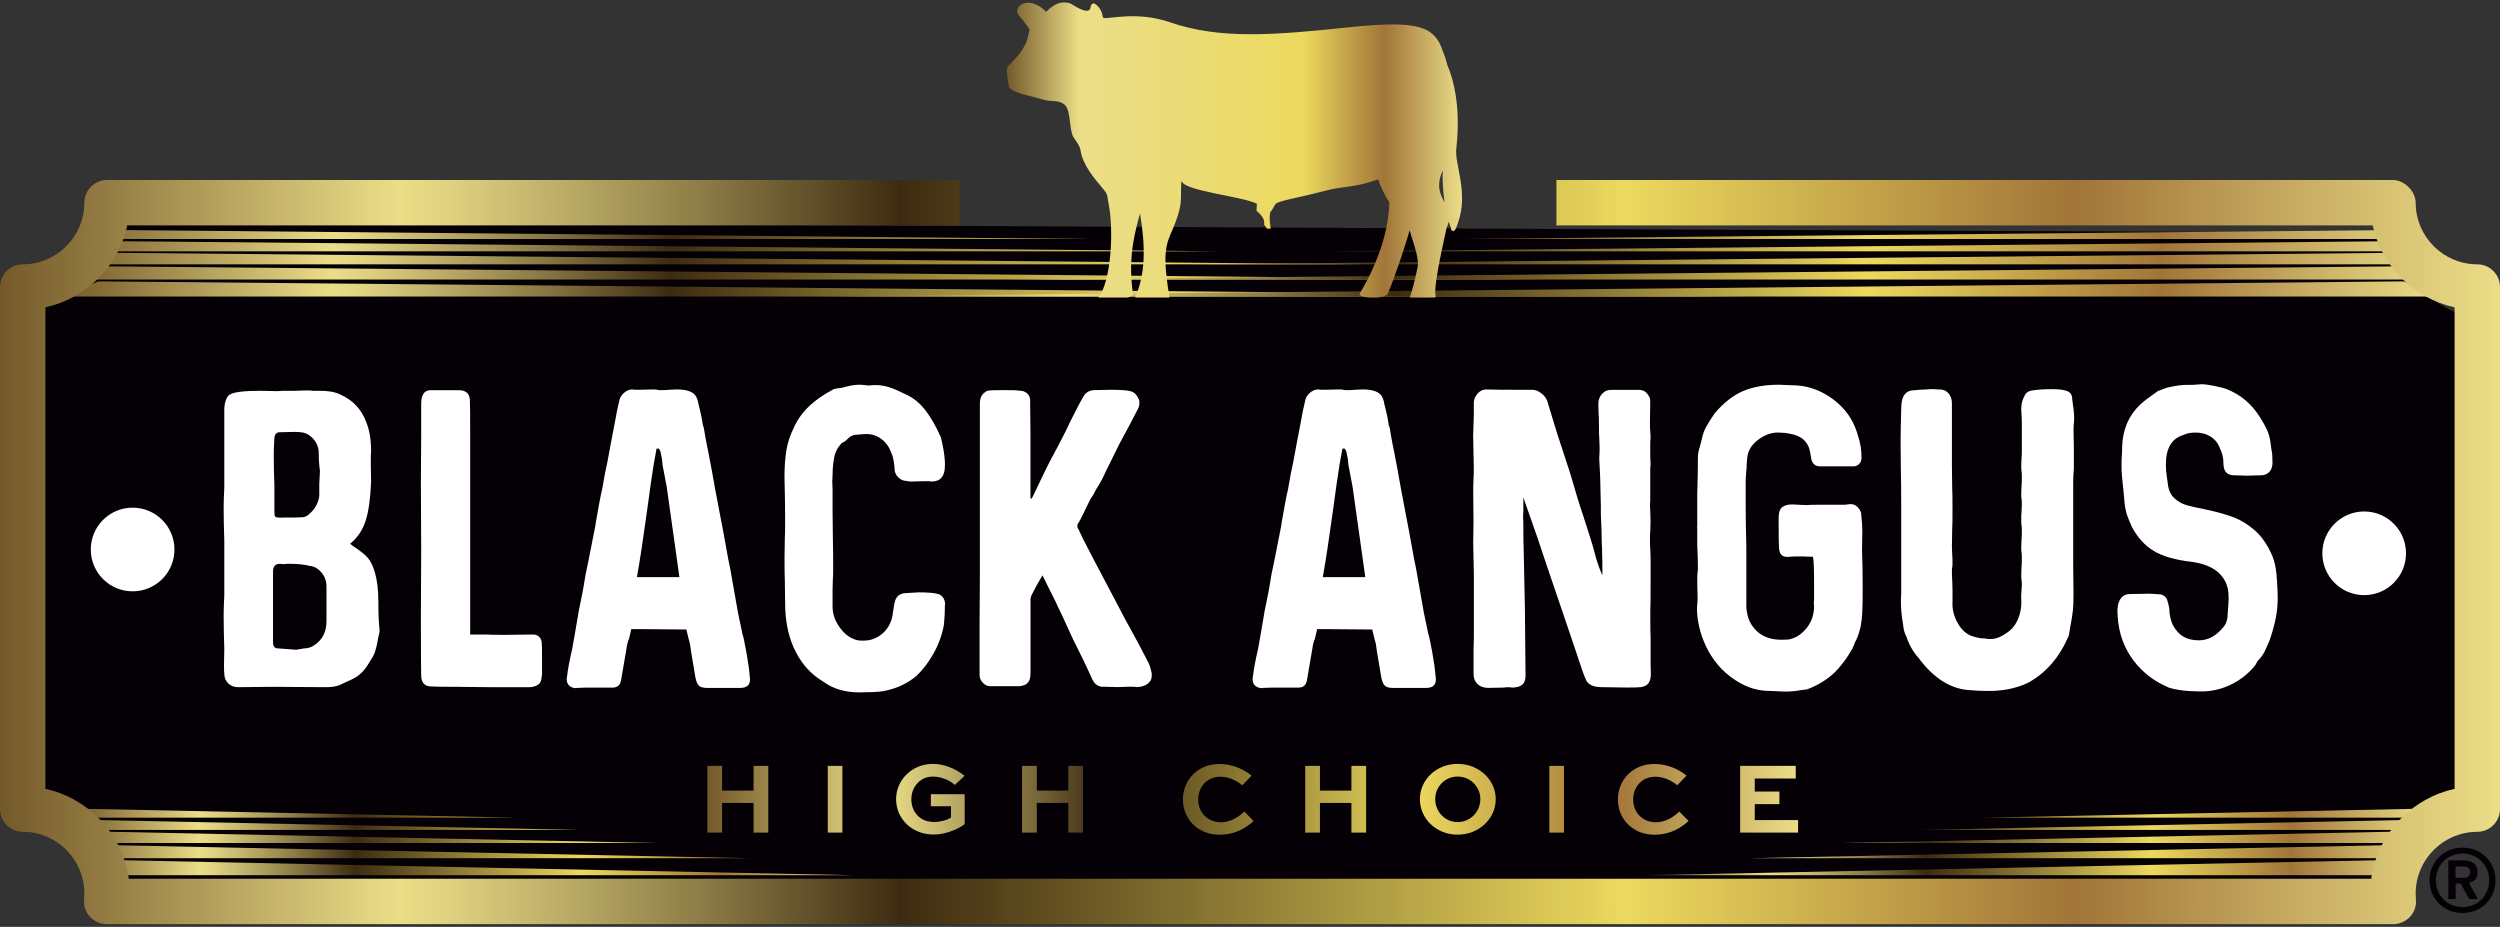
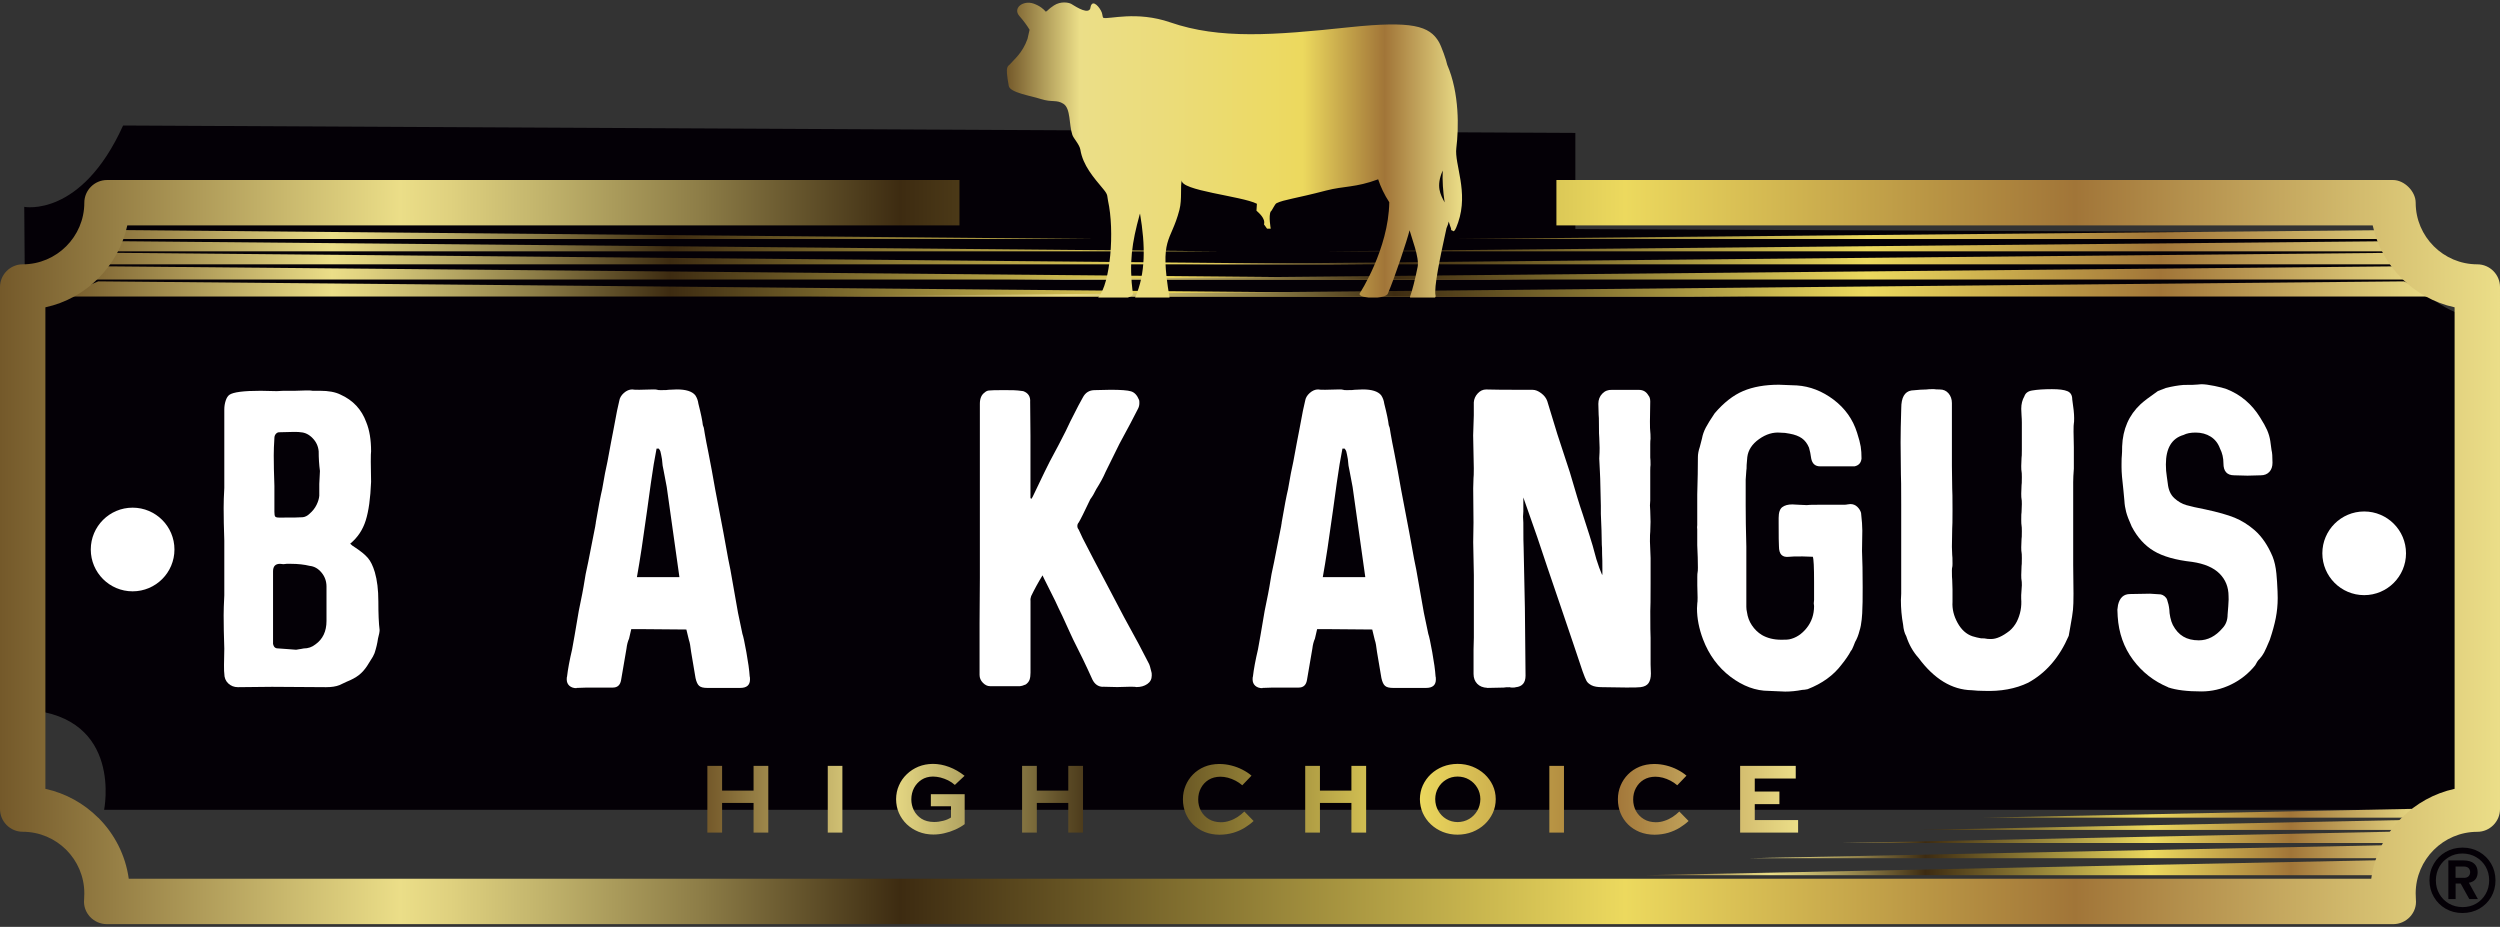
<svg xmlns="http://www.w3.org/2000/svg" xmlns:xlink="http://www.w3.org/1999/xlink" id="Capa_1" data-name="Capa 1" version="1.1" viewBox="0 0 499 185">
  <rect x="0" y="0" width="499" height="185" fill="#333333" stroke="none" />
  <defs>
    <style>
      .cls-1 {
        fill: url(#Degradado_sin_nombre_3);
      }

      .cls-1, .cls-2, .cls-3, .cls-4, .cls-5, .cls-6, .cls-7, .cls-8, .cls-9, .cls-10 {
        stroke-width: 0px;
      }

      .cls-1, .cls-3, .cls-4, .cls-5, .cls-6, .cls-7, .cls-8 {
        fill-rule: evenodd;
      }

      .cls-2 {
        fill: url(#linear-gradient);
      }

      .cls-3 {
        fill: url(#linear-gradient-3);
      }

      .cls-4 {
        fill: url(#linear-gradient-2);
      }

      .cls-5 {
        fill: url(#linear-gradient-4);
      }

      .cls-6 {
        fill: url(#linear-gradient-5);
      }

      .cls-7 {
        fill: url(#linear-gradient-6);
      }

      .cls-8, .cls-9 {
        fill: #040006;
      }

      .cls-10 {
        fill: #fff;
      }
    </style>
    <linearGradient id="linear-gradient" x1="141.19" y1="159.53" x2="358.9" y2="159.53" gradientUnits="userSpaceOnUse">
      <stop offset="0" stop-color="#74592a" />
      <stop offset=".16" stop-color="#ebde88" />
      <stop offset=".18" stop-color="#dfd17f" />
      <stop offset=".22" stop-color="#bfb16a" />
      <stop offset=".28" stop-color="#8d7d47" />
      <stop offset=".35" stop-color="#473618" />
      <stop offset=".36" stop-color="#3d2b11" />
      <stop offset=".65" stop-color="#ecd95e" />
      <stop offset=".83" stop-color="#a17538" />
      <stop offset="1" stop-color="#ebde88" />
    </linearGradient>
    <linearGradient id="linear-gradient-2" x1="12.35" y1="52.55" x2="349.24" y2="52.55" xlink:href="#linear-gradient" />
    <linearGradient id="linear-gradient-3" x1="14.97" y1="168.05" x2="170.28" y2="168.05" xlink:href="#linear-gradient" />
    <linearGradient id="linear-gradient-4" x1="161.12" y1="52.55" x2="486.55" y2="52.55" xlink:href="#linear-gradient" />
    <linearGradient id="linear-gradient-5" x1="328.41" y1="168.05" x2="483.72" y2="168.05" xlink:href="#linear-gradient" />
    <linearGradient id="linear-gradient-6" x1="0" y1="110.2" x2="499" y2="110.2" xlink:href="#linear-gradient" />
    <linearGradient id="Degradado_sin_nombre_3" data-name="Degradado sin nombre 3" x1="200.96" y1="29.94" x2="291.84" y2="29.94" gradientUnits="userSpaceOnUse">
      <stop offset="0" stop-color="#74592a" />
      <stop offset=".16" stop-color="#ebde88" />
      <stop offset=".34" stop-color="#ebdc7b" />
      <stop offset=".65" stop-color="#ecd95e" />
      <stop offset=".83" stop-color="#a17538" />
      <stop offset="1" stop-color="#ebde88" />
    </linearGradient>
  </defs>
-   <path class="cls-8" d="M314.44,45.72l161.63.74s4.55,14.03,17.45,16.98v98.19s-15.18,3.69-15.94,19.2H20.78s3.79-18.46-15.18-19.93l-.76-100.41s11.38,2.21,19.73-16.24l289.87,1.48Z" />
+   <path class="cls-8" d="M314.44,45.72l161.63.74s4.55,14.03,17.45,16.98v98.19H20.78s3.79-18.46-15.18-19.93l-.76-100.41s11.38,2.21,19.73-16.24l289.87,1.48Z" />
  <path class="cls-2" d="M355.17,157.99h0v2.51h-4.92v3.18h8.65v2.51h-11.57v-13.32h11.1v2.53h-8.18v2.59M335.18,161.97h0l1.86,1.9c-.51.48-1.11.93-1.78,1.35-.68.41-1.44.75-2.27,1-.84.24-1.74.38-2.71.39-1.11,0-2.11-.19-3.02-.55-.9-.37-1.67-.88-2.32-1.52-.64-.64-1.14-1.4-1.49-2.25-.34-.85-.52-1.77-.52-2.75s.18-1.88.53-2.72c.35-.85.84-1.59,1.48-2.24.64-.65,1.4-1.16,2.28-1.53.89-.37,1.87-.55,2.95-.56.82,0,1.62.1,2.41.3.79.2,1.52.47,2.2.82.69.35,1.31.75,1.84,1.21l-1.84,1.92c-.41-.36-.87-.66-1.36-.92-.5-.26-1-.45-1.51-.59-.52-.13-1.02-.2-1.5-.2-.9.01-1.68.21-2.35.62-.66.41-1.17.96-1.53,1.64-.37.68-.55,1.45-.55,2.29s.19,1.61.56,2.29c.37.68.9,1.22,1.57,1.63.67.41,1.48.61,2.4.62.61,0,1.19-.1,1.76-.3.56-.18,1.09-.44,1.58-.76.49-.33.94-.68,1.33-1.07ZM312.17,166.19h-2.92v-13.32h2.92v13.32ZM286.47,159.5h0c.01.85.2,1.61.6,2.31.39.69.92,1.25,1.59,1.65.67.41,1.43.62,2.27.63.86-.01,1.63-.22,2.32-.63.68-.41,1.22-.96,1.62-1.65.4-.69.6-1.46.61-2.31-.01-.84-.21-1.59-.61-2.26-.4-.68-.94-1.22-1.62-1.62-.68-.41-1.46-.61-2.32-.62-.85.01-1.6.21-2.27.62-.67.4-1.2.94-1.59,1.62-.4.67-.59,1.43-.6,2.26ZM283.41,159.5h0c.01-.98.2-1.89.58-2.73.39-.85.92-1.59,1.6-2.24.68-.64,1.48-1.14,2.39-1.51.91-.36,1.9-.54,2.96-.55,1.06,0,2.05.19,2.97.55.92.37,1.72.87,2.42,1.51.69.65,1.24,1.4,1.63,2.24.39.85.58,1.75.59,2.73,0,1-.2,1.92-.59,2.78-.4.86-.94,1.61-1.63,2.25-.69.65-1.5,1.15-2.42,1.52-.92.36-1.91.54-2.97.55-1.06,0-2.05-.19-2.96-.55-.91-.37-1.7-.87-2.39-1.52-.68-.64-1.21-1.4-1.6-2.25-.38-.86-.57-1.78-.58-2.78ZM263.46,166.19h-2.94v-13.32h2.94v4.94h6.28v-4.94h2.94v13.32h-2.94v-5.92h-6.28v5.92ZM248.36,161.97h0l1.86,1.9c-.51.48-1.11.93-1.78,1.35-.68.41-1.44.75-2.27,1-.84.24-1.74.38-2.71.39-1.11,0-2.11-.19-3.02-.55-.9-.37-1.67-.88-2.32-1.52-.64-.64-1.14-1.4-1.49-2.25-.34-.85-.52-1.77-.52-2.75s.18-1.88.53-2.72c.35-.85.84-1.59,1.48-2.24.64-.65,1.4-1.16,2.28-1.53.89-.37,1.87-.55,2.95-.56.82,0,1.62.1,2.41.3.79.2,1.52.47,2.2.82.69.35,1.31.75,1.84,1.21l-1.84,1.92c-.41-.36-.87-.66-1.36-.92-.5-.26-1-.45-1.51-.59-.52-.13-1.02-.2-1.5-.2-.9.01-1.68.21-2.35.62-.66.41-1.17.96-1.53,1.64-.37.68-.55,1.45-.55,2.29s.19,1.61.56,2.29c.37.68.9,1.22,1.57,1.63.67.41,1.48.61,2.4.62.61,0,1.19-.1,1.76-.3.56-.18,1.09-.44,1.58-.76.49-.33.94-.68,1.33-1.07ZM206.95,166.19h-2.94v-13.32h2.94v4.94h6.28v-4.94h2.94v13.32h-2.94v-5.92h-6.28v5.92ZM192.53,154.85h0l-1.94,1.82c-.4-.36-.84-.65-1.34-.91-.5-.24-1.02-.44-1.54-.57-.52-.12-1.02-.19-1.49-.19-.86.01-1.61.21-2.25.62-.64.41-1.15.96-1.52,1.64-.36.68-.54,1.45-.55,2.29,0,.78.17,1.52.51,2.2.35.68.85,1.24,1.52,1.67.67.42,1.51.64,2.5.65.61,0,1.22-.08,1.84-.24.6-.15,1.12-.38,1.55-.66v-2.24h-4.02v-2.41h6.75v5.98c-.58.43-1.22.8-1.93,1.11-.7.31-1.42.55-2.15.71-.74.17-1.46.25-2.16.25-1.07,0-2.06-.19-2.96-.55-.91-.37-1.69-.87-2.37-1.51-.66-.64-1.18-1.39-1.56-2.24-.37-.85-.55-1.77-.56-2.75.01-.98.19-1.9.57-2.74.37-.86.89-1.6,1.56-2.24.66-.64,1.44-1.15,2.33-1.52.89-.36,1.85-.54,2.89-.55,1.06,0,2.14.2,3.23.61,1.09.41,2.12,1,3.09,1.77ZM168.14,166.19h-2.92v-13.32h2.92v13.32ZM144.13,166.19h-2.94v-13.32h2.94v4.94h6.28v-4.94h2.94v13.32h-2.94v-5.92h-6.28v5.92Z" />
  <path class="cls-4" d="M21.09,48.12l-4.89,2.04h226.6M19.54,50.43l-5.58,2.33h258.63l-253.04-2.33ZM19.1,53.14l-6.37,2.65h295.18l-288.81-2.65ZM19.62,56.16l-7.27,3.03h336.9l-329.62-3.03ZM23.06,45.91l-4.29,1.79h198.54l-194.25-1.79Z" />
-   <path class="cls-3" d="M16.33,163.62l-.52,2.04h100.15M17.51,165.93l-.6,2.33h114.31l-113.71-2.33ZM19.5,168.64l-.68,2.65h130.46l-129.78-2.65ZM22.16,171.66l-.78,3.03h148.9l-148.13-3.03ZM15.43,161.41l-.46,1.79h87.75l-87.29-1.79Z" />
  <path class="cls-5" d="M479.75,48.12l4.38,2.04h-218.75M480.86,50.43l5,2.33h-249.67l244.67-2.33ZM480.83,53.14l5.71,2.65H201.59l279.24-2.65ZM479.83,56.16l6.52,3.03H161.12l318.71-3.03ZM478.22,45.91l3.84,1.79h-191.66l187.82-1.79Z" />
  <path class="cls-6" d="M482.36,163.62l.52,2.04h-100.15M481.18,165.93l.6,2.33h-114.31l113.71-2.33ZM479.2,168.64l.68,2.65h-130.46l129.78-2.65ZM476.54,171.66l.78,3.03h-148.9l148.13-3.03ZM483.27,161.41l.46,1.79h-87.75l87.29-1.79Z" />
  <path class="cls-7" d="M477.64,35.93h-166.98v9.06h162.93c.88,4.07,2.94,7.72,5.78,10.56,2.85,2.85,6.49,4.9,10.57,5.79v96.11c-4.06.89-7.7,2.93-10.55,5.78h-.02c-3.22,3.22-5.42,7.45-6.07,12.17H25.7c-.65-4.72-2.85-8.95-6.07-12.17h-.02c-2.84-2.84-6.48-4.89-10.55-5.78V61.34c4.07-.88,7.72-2.94,10.57-5.79,2.85-2.85,4.9-6.49,5.78-10.56h166.1v-9.06H21.36c-2.49,0-4.53,2.04-4.53,4.53h0c0,3.39-1.38,6.46-3.61,8.69-2.23,2.23-5.3,3.61-8.69,3.61h0c-2.49,0-4.53,2.04-4.53,4.53v104.2c0,2.49,2.04,4.53,4.53,4.53h0c3.39,0,6.46,1.38,8.69,3.6h0c2.23,2.24,3.61,5.31,3.61,8.7h0c0,.13,0,.33-.02.6-.02.52-.01.49-.02.6-.27,2.66,1.88,4.94,4.55,4.94h50.18s355.97,0,355.97,0h50.18c2.67,0,4.82-2.29,4.54-4.94-.01-.11,0-.08-.02-.6-.01-.27-.02-.47-.02-.59h0c0-3.39,1.38-6.46,3.61-8.69h0c2.23-2.23,5.3-3.61,8.69-3.61h0c2.49,0,4.53-2.04,4.53-4.53V57.29c0-2.49-2.04-4.53-4.53-4.53h0c-3.38,0-6.46-1.38-8.69-3.61-2.23-2.23-3.61-5.3-3.61-8.68h0c0-2.28-2.27-4.54-4.53-4.54" />
  <path class="cls-9" d="M491.82,175.22h0c.43,0,.74-.13.93-.34.19-.21.29-.47.29-.79s-.1-.57-.29-.79c-.19-.21-.5-.33-.93-.34h-1.69v2.25h1.69ZM492.87,179.45h0l-1.72-3.1h-1.01v3.1h-1.45v-7.71h3.02c.92,0,1.63.21,2.1.61.48.41.73,1,.73,1.75,0,.51-.12.96-.39,1.34-.26.38-.72.63-1.36.76l1.8,3.26h-1.73ZM491.51,170.36h0c-1.02,0-1.93.25-2.72.72-.79.47-1.42,1.1-1.88,1.9-.46.8-.7,1.72-.71,2.73,0,1.03.24,1.94.71,2.74.46.8,1.09,1.43,1.89,1.9.79.46,1.71.7,2.73.71,1.02,0,1.93-.24,2.72-.71.8-.47,1.42-1.1,1.88-1.9.47-.8.7-1.71.71-2.74-.01-1.02-.24-1.93-.71-2.73-.46-.8-1.09-1.43-1.9-1.9-.79-.47-1.71-.71-2.72-.72ZM491.51,169.18h0c1.27,0,2.39.31,3.38.88.99.57,1.76,1.35,2.34,2.33.57.98.86,2.09.87,3.32,0,1.24-.3,2.34-.87,3.33-.57.98-1.35,1.75-2.34,2.33-.99.57-2.11.86-3.38.87-1.26,0-2.38-.3-3.37-.87-.99-.57-1.76-1.35-2.34-2.33-.58-.99-.87-2.09-.88-3.33,0-1.23.3-2.35.88-3.32.57-.98,1.35-1.75,2.34-2.33.99-.57,2.11-.87,3.37-.88ZM491.82,175.22h0c.43,0,.74-.13.93-.34.19-.21.29-.47.29-.79s-.1-.57-.29-.79c-.19-.21-.5-.33-.93-.34h-1.69v2.25h1.69ZM492.87,179.45h0l-1.72-3.1h-1.01v3.1h-1.45v-7.71h3.02c.92,0,1.63.21,2.1.61.48.41.73,1,.73,1.75,0,.51-.12.96-.39,1.34-.26.38-.72.63-1.36.76l1.8,3.26h-1.73ZM491.51,170.36h0c-1.02,0-1.93.25-2.72.72-.79.47-1.42,1.1-1.88,1.9-.46.8-.7,1.72-.71,2.73,0,1.03.24,1.94.71,2.74.46.8,1.09,1.43,1.89,1.9.79.46,1.71.7,2.73.71,1.02,0,1.93-.24,2.72-.71.8-.47,1.42-1.1,1.88-1.9.47-.8.7-1.71.71-2.74-.01-1.02-.24-1.93-.71-2.73-.46-.8-1.09-1.43-1.9-1.9-.79-.47-1.71-.71-2.72-.72ZM491.51,169.18h0c1.27,0,2.39.31,3.38.88.99.57,1.76,1.35,2.34,2.33.57.98.86,2.09.87,3.32,0,1.24-.3,2.34-.87,3.33-.57.98-1.35,1.75-2.34,2.33-.99.57-2.11.86-3.38.87-1.26,0-2.38-.3-3.37-.87-.99-.57-1.76-1.35-2.34-2.33-.58-.99-.87-2.09-.88-3.33,0-1.23.3-2.35.88-3.32.57-.98,1.35-1.75,2.34-2.33.99-.57,2.11-.87,3.37-.88Z" />
  <path class="cls-1" d="M207.66,19.74c2.35.76,3.22.09,4.6.98,1.48.95,1.08,4.11,1.78,6.2.25.74,1.43,1.92,1.6,2.95.51,3.16,2.66,5.57,4.6,7.9.99,1.18.72,1.39.92,2.29,1.34,6.04.5,16.52-1.96,19.33h5.91c.63-.2,1.05-.44,1.01-.73-.81-6.31-.16-10.28,1.34-15.77l.09-.26c1.09,6.48,1.14,11.94-.98,16.76h6.87c-2.07-12.21.24-10.83,1.97-17.49.57-2.2.13-4.68.49-5.96-.49,2.1,11.96,3.18,14.98,4.73,0,0-.1,1.38-.09,1.38.37.35,1.86,1.54,1.5,2.73l.61.86h.74s-.48-2.57,0-3.43c.26-.13.79-1.48,1.17-1.66,1.48-.72,3.77-.92,9.88-2.52,3.61-.94,5.83-.55,10.39-2.24.48,1.45,1.23,3.07,2.22,4.58-.15,9.38-5.89,18.17-5.89,18.17-.25.45.64.75,1.79.85h1.72c1.01-.09,1.9-.34,2.1-.8,1.47-3.44,3.87-10.75,4.33-12.63.04-.16.05-.19.06-.2.04-.14.07-.23.07-.23-.06.24-.06.22-.07.23-.02.06-.03.11-.06.2.37,1.43,1.98,5.44,1.61,7.3-.49,2.45-1.08,4.78-1.52,5.95-.01.07,0,.12.01.18h4.98c.1-.12.15-.25.11-.39-.39-1.5.92-7.73,2.18-13.46.22-.48.36-.91.45-1.32.02.07.04.14.06.21.15.49.28.88.4,1.16-.03.06,0,.24.06.5.03-.09.05-.17.07-.24.41.71.73.15,1.28-1.44,2.12-6.12-.76-11.65-.36-14.85.49-3.93.64-10.97-1.82-16.64-.16-.88-1.14-3.64-1.65-4.53-1.89-3.25-5.36-4.27-17.92-2.95-15.1,1.6-25.84,2.43-35.72-.98-6.75-2.33-12.28-.55-13.34-.9-.09-.03-.19-.44-.21-.66-.07-.84-1.5-2.78-2.1-2.06-.35.41-.18.8-.42,1.07-.76.89-3.35-.97-3.71-1.15-.6-.29-2.07-.54-3.42.32-1.21.77-1.28,1.16-1.65,1.24-.39-.47-1.14-1.15-2.42-1.6-2.1-.73-4.22.9-2.83,2.48.84.96,1.51,1.87,2.03,2.74l-.41,1.81c-1.01,2.88-2.79,4.2-3.31,4.87-.61.8-1.24.14-.43,4.54.24,1.33,4.42,1.96,6.32,2.58ZM287.97,34.04c-.1,1.92.05,4.18.38,6.35-.85-1.57-1.78-3.19-.38-6.35Z" />
  <circle class="cls-10" cx="26.47" cy="109.68" r="8.35" />
  <circle class="cls-10" cx="471.89" cy="110.44" r="8.35" />
  <g>
    <path class="cls-10" d="M47.49,137.16c-.76,0-1.4-.25-1.93-.75s-.79-1.15-.79-1.97c-.04-.13-.06-.7-.06-1.7l.06-3.26c-.09-2.62-.13-4.84-.13-6.65,0-.95.04-2.28.13-4v-10.92c-.09-2.53-.13-4.7-.13-6.51,0-1.13.04-2.46.13-4v-15.67c0-.63.1-1.22.28-1.77s.43-.93.73-1.15c.76-.54,2.84-.81,6.25-.81l3.22.07,1.32-.07h2.34l2.27-.07c.67,0,1.07.02,1.2.07h1.52c1.68,0,3.03.25,4.04.75,2.53,1.13,4.25,2.98,5.18,5.56.63,1.54.95,3.46.95,5.77-.04.23-.06.91-.06,2.03l.06,4.07c-.13,3.26-.48,5.82-1.07,7.7-.59,1.88-1.62,3.42-3.1,4.64.25.27.61.54,1.07.81,1.09.73,1.92,1.4,2.46,2.04.55.63,1.01,1.58,1.39,2.85.46,1.59.7,3.53.7,5.83,0,2.49.08,4.39.25,5.7,0,.36-.11.93-.32,1.7-.13.95-.36,1.92-.69,2.92-.21.5-.44.93-.7,1.29l-.76,1.22c-.5.77-1.06,1.39-1.67,1.87-.61.47-1.42.92-2.43,1.32l-1.45.68c-.68.27-1.56.41-2.65.41l-10.8-.07-6.82.07ZM59.93,129.56l.69-.13c.89,0,1.66-.27,2.34-.81,1.47-1.04,2.21-2.6,2.21-4.68v-6.85c0-1.09-.34-2.02-1.01-2.82s-1.45-1.23-2.34-1.32c-1.1-.27-2.34-.41-3.73-.41h-.88l-.63.07-.69-.07c-.93,0-1.39.5-1.39,1.49v14.51c.13.59.44.88.95.88l1.83.13,1.83.14.82-.14ZM56.14,103.31c2.4,0,3.81-.02,4.23-.07.21,0,.45-.07.73-.2.27-.14.49-.29.67-.48.63-.54,1.1-1.14,1.42-1.8.32-.65.49-1.25.54-1.8v-2.37l.13-2.58c-.17-1.27-.25-2.58-.25-3.93-.09-.99-.48-1.87-1.2-2.61-.72-.75-1.52-1.14-2.4-1.19-.13-.05-.59-.07-1.39-.07l-2.9.07c-.25,0-.47.11-.67.34-.19.23-.28.5-.28.81-.09,1.36-.13,2.51-.13,3.46,0,1.63.04,3.66.13,6.1v5.16c0,.5.05.81.16.95.1.14.37.21.79.21h.44Z" />
-     <path class="cls-10" d="M91.71,137.09c-3.16,0-5.01-.02-5.56-.07-1.39,0-2.08-.75-2.08-2.24-.04-1.18-.06-5.13-.06-11.87l.06-13.02-.06-13.5.06-9.7v-6.1c0-1.81.63-2.71,1.89-2.71h5.56c1.52,0,2.27.7,2.27,2.1.04.68.06,2.87.06,6.58v40.09h3.09c.46.05,1.79.07,3.98.07l5.5-.07c.46,0,.85.15,1.17.44.32.3.49.69.54,1.19.04.27.06,1.2.06,2.78v3.46l-.13,1.02c-.09.63-.42,1.07-1.01,1.32-.59.25-1.2.35-1.83.31h-6.57l-6.95-.07Z" />
    <path class="cls-10" d="M115.08,137.36c-.59,0-1.06-.16-1.42-.47-.36-.32-.54-.75-.54-1.29,0-.32.02-.5.06-.54.17-1.49.51-3.3,1.01-5.43l.51-2.85.82-4.82.7-3.46.25-1.36c.25-1.72.57-3.39.95-5.02l.76-3.87.63-3.19.06-.41s.06-.18.06-.41c.55-3.21.97-5.4,1.26-6.58l.57-3.19c.25-1.04.65-3.1,1.2-6.17l.51-2.64.69-3.66c.04-.14.19-.79.44-1.97.09-.59.39-1.12.92-1.59s1.09-.71,1.68-.71c.13.05.59.07,1.39.07l2.84-.07c.38,0,.63.02.76.07.08.05.32.07.69.07.93,0,1.45-.02,1.58-.07l1.64-.07c1.81,0,3.03.38,3.67,1.15.34.5.55,1.07.63,1.7.51,1.99.8,3.42.89,4.27.17.41.25.7.25.88l.13.81.32,1.76.19.95.19.95.7,3.66.69,3.86,1.64,8.61.95,5.22.44,2.17,1.52,8.61.88,4.2c.17.45.43,1.67.79,3.66.36,1.99.58,3.59.66,4.82.04.05.06.25.06.61,0,1.13-.65,1.69-1.96,1.69h-6.57c-.76,0-1.3-.13-1.61-.41-.32-.27-.56-.79-.73-1.56l-.88-5.22c-.13-1.13-.27-1.92-.44-2.37l-.51-2.1-8.28-.07h-2.72l-.44,1.9c-.25.54-.42,1.2-.51,1.97l-.57,3.32-.51,2.98c-.17.99-.72,1.49-1.64,1.49h-5.18l-2.09.07ZM135.61,115.18l-2.53-17.98-.63-3.32-.19-.95-.13-1.29c-.13-.72-.23-1.24-.32-1.56l-.13-.27-.19-.27h-.44c-.38,1.9-.76,4.2-1.14,6.92l-.76,5.5c-.76,5.56-1.43,9.97-2.02,13.23h8.46Z" />
-     <path class="cls-10" d="M166.06,137.09c-.59-.27-1.54-.86-2.84-1.76-2.06-1.49-3.66-3.52-4.8-6.07-1.14-2.55-1.71-5.53-1.71-8.92l-.06-4.61c-.04-.45-.06-1.92-.06-4.41l.06-3.93c.04-.36.06-1.56.06-3.6,0-2.44-.04-5.29-.13-8.55,0-2.17.14-4.01.41-5.53.27-1.51.75-2.93,1.42-4.24,1.31-3.12,3.98-5.72,8.02-7.8.25-.09.8-.18,1.64-.27,1.22-.36,2.29-.57,3.22-.61.63,0,1.05.02,1.26.07.72.09,1.11.11,1.2.07s.42-.07,1.01-.07c.93,0,1.84.15,2.75.44.9.29,2.07.81,3.51,1.53,1.35.63,2.56,1.63,3.63,2.98,1.07,1.36,2.11,3.16,3.13,5.42.46,1.81.74,3.44.82,4.88v.88c0,2.08-.89,3.12-2.65,3.12-.13-.04-.57-.07-1.32-.07l-2.72.07c-.38,0-.74-.04-1.07-.13-.55,0-1.06-.24-1.55-.71-.48-.48-.73-1.03-.73-1.66-.09-1.45-.32-2.56-.69-3.32-.42-1.13-1.07-2.02-1.96-2.68-.89-.65-1.88-.98-2.97-.98-.46,0-1.07.05-1.83.13-.76,0-1.37.25-1.83.75-.38.41-.78.7-1.2.88-.84.81-1.37,1.79-1.58,2.92-.21,1.13-.32,2.31-.32,3.53l-.06,1.22.06,1.69v4.41l.06,5.5c.04.86.06,2.85.06,5.97,0,1.09-.02,1.72-.06,1.9l-.06,2.1v3.46c0,1.49.51,2.92,1.52,4.27s2.19,2.17,3.54,2.44c.13.05.48.07,1.07.07,1.43,0,2.68-.45,3.76-1.36,1.07-.91,1.76-2.08,2.05-3.53l.31-2.04.19-.88c.29-1.13,1.09-1.69,2.4-1.69l2.34-.14c1.85,0,3.16.11,3.92.34.46.14.82.43,1.07.88s.34.95.25,1.49c0,1.18-.06,2.42-.19,3.73-.34,1.95-1.01,3.83-2.02,5.66-1.01,1.83-2.17,3.36-3.47,4.58-1.69,1.4-3.6,2.35-5.75,2.85-.88.27-2.42.41-4.61.41-2.48.14-4.66-.23-6.51-1.09Z" />
    <path class="cls-10" d="M220.08,137.09c-.89-.04-1.56-.52-2.02-1.42-1.26-2.8-2.55-5.47-3.85-8.01l-.57-1.22c-.17-.36-.7-1.51-1.58-3.46l-.82-1.7-.63-1.36-2.27-4.54-.25-.54c-.89,1.45-1.64,2.83-2.27,4.14-.13.36-.17.68-.13.95v14.31c0,.59-.06,1.06-.19,1.43-.13.36-.38.68-.76.95-.55.23-.93.34-1.14.34h-6c-.51,0-.98-.23-1.42-.68-.44-.45-.66-.97-.66-1.56v-10.31l.06-9.09v-34.73c0-1.04.31-1.79.95-2.24.29-.27.61-.41.95-.41.3-.05,1.26-.07,2.9-.07s2.48.02,2.78.07l1.07.13c1.01.36,1.47,1.09,1.39,2.17l.06,6.71v12.48l.19.14.25-.41,2.34-4.88.57-1.15.51-1.02,1.77-3.32,1.39-2.71c.42-.95,1.26-2.64,2.53-5.09l.89-1.63c.51-.99,1.3-1.49,2.4-1.49l3.16-.07c2.02,0,3.38.1,4.07.31.7.21,1.23.78,1.61,1.73.04.05.06.25.06.61,0,.41-.09.77-.25,1.09l-1.58,3.05-2.15,4-2.78,5.63c-.42,1-1.03,2.13-1.83,3.39-.42.86-.82,1.54-1.2,2.03-1.22,2.58-2,4.14-2.34,4.68-.17.18-.25.41-.25.68s.09.5.25.68l.82,1.76,2.21,4.27,3.29,6.24,2.78,5.29c2.23,4.02,3.87,7.1,4.93,9.22.13.23.3.79.51,1.7.04.05.06.27.06.68,0,.72-.3,1.29-.89,1.69-.59.41-1.31.61-2.15.61-.13-.05-.55-.07-1.26-.07l-2.59.07-2.9-.07Z" />
    <path class="cls-10" d="M251.98,137.36c-.59,0-1.06-.16-1.42-.47-.36-.32-.54-.75-.54-1.29,0-.32.02-.5.06-.54.17-1.49.51-3.3,1.01-5.43l.51-2.85.82-4.82.7-3.46.25-1.36c.25-1.72.57-3.39.95-5.02l.76-3.87.63-3.19.06-.41s.06-.18.06-.41c.55-3.21.97-5.4,1.26-6.58l.57-3.19c.25-1.04.65-3.1,1.2-6.17l.51-2.64.69-3.66c.04-.14.19-.79.44-1.97.09-.59.39-1.12.92-1.59s1.09-.71,1.68-.71c.13.05.59.07,1.39.07l2.84-.07c.38,0,.63.02.76.07.08.05.32.07.69.07.93,0,1.45-.02,1.58-.07l1.64-.07c1.81,0,3.03.38,3.67,1.15.34.5.55,1.07.63,1.7.51,1.99.8,3.42.89,4.27.17.41.25.7.25.88l.13.81.32,1.76.19.95.19.95.7,3.66.69,3.86,1.64,8.61.95,5.22.44,2.17,1.52,8.61.88,4.2c.17.45.43,1.67.79,3.66.36,1.99.58,3.59.66,4.82.04.05.06.25.06.61,0,1.13-.65,1.69-1.96,1.69h-6.57c-.76,0-1.3-.13-1.61-.41-.32-.27-.56-.79-.73-1.56l-.88-5.22c-.13-1.13-.27-1.92-.44-2.37l-.51-2.1-8.28-.07h-2.72l-.44,1.9c-.25.54-.42,1.2-.51,1.97l-.57,3.32-.51,2.98c-.17.99-.72,1.49-1.64,1.49h-5.18l-2.09.07ZM272.51,115.18l-2.53-17.98-.63-3.32-.19-.95-.13-1.29c-.13-.72-.23-1.24-.32-1.56l-.13-.27-.19-.27h-.44c-.38,1.9-.76,4.2-1.14,6.92l-.76,5.5c-.76,5.56-1.43,9.97-2.02,13.23h8.46Z" />
    <path class="cls-10" d="M296.84,137.29c-.84-.04-1.51-.31-1.99-.81-.48-.5-.73-1.15-.73-1.97v-4.88l.06-2.37v-12.48l-.13-6.58.06-3.87-.06-6.85.06-2.03c.04-.23.06-.88.06-1.97l-.13-6.58.13-4v-2.58c.04-.68.31-1.28.79-1.8s1.04-.78,1.67-.78c.93.05,4.02.07,9.29.07.55,0,1.11.23,1.71.68s.99.97,1.2,1.56l.89,2.92,1.14,3.73,2.47,7.53,1.51,5.09c.34,1.13.7,2.24,1.07,3.32l1.33,4.14c.42,1.27.88,2.87,1.39,4.82.34,1.13.78,2.33,1.33,3.6h-.25c.09-.36.13-.61.13-.75,0-2.12-.02-3.39-.06-3.8,0-1.08-.02-1.72-.06-1.9l-.06-2.92-.13-3.26v-1.63l-.13-5.43-.06-1.36-.13-2.64.06-1.22c.04-.18.02-1.17-.06-2.98-.04-.23-.06-1.06-.06-2.51,0-1.13-.02-1.81-.06-2.03l-.06-2.17c0-.81.26-1.49.79-2.03.52-.54,1.17-.79,1.93-.75h5.37c.84,0,1.47.36,1.89,1.09.25.27.38.68.38,1.22l-.06,4c0,1.09.02,1.74.06,1.97.04.27.06.77.06,1.49-.04.23-.06.59-.06,1.09v2.64c.04.27.06.77.06,1.49-.04.23-.06.61-.06,1.15v5.97l-.06.95.06,1.09.06,2.17-.06,2.03c-.04.18-.06.81-.06,1.9l.13,3.32v5.16c0,3.07-.02,4.88-.06,5.42,0,3.03.02,4.82.06,5.36v5.29l.06,1.83c0,.81-.16,1.45-.47,1.9s-.85.72-1.61.81c-.3.05-1.22.07-2.78.07l-4.86-.07c-.93,0-1.63-.12-2.12-.37-.48-.25-.82-.54-1.01-.88-.19-.34-.45-.99-.79-1.93l-1.32-3.94-.57-1.69-2.46-7.26-2.59-7.6-2.09-6.24-2.78-7.93c-.04-.09-.09-.19-.13-.31-.04-.11-.09-.24-.13-.37h.25v3.46l-.06,1.02.06,1.22c0,2.85.02,4.52.06,5.02l.25,12.01.13,13.5c0,1.4-.65,2.17-1.96,2.3-.09.05-.3.07-.63.07-.3,0-.48-.02-.57-.07-.59,0-.99.02-1.2.07l-3.29.07Z" />
    <path class="cls-10" d="M353.06,137.9c-2.61,0-5.16-.94-7.64-2.81-2.48-1.88-4.32-4.38-5.5-7.49-.8-2.12-1.2-4.18-1.2-6.17l.06-1.02c.04-.13.06-.52.06-1.15l-.06-2.44v-1.63c0-.5.02-.81.06-.95.04-.13.06-.45.06-.95,0-1.18-.04-2.67-.13-4.48v-3.12c-.04-.32-.04-.61,0-.88v-6.1c.09-2.89.13-5.38.13-7.46,0-.63.13-1.31.38-2.04l.44-1.7c.13-.72.38-1.45.76-2.17.38-.72.97-1.67,1.77-2.85,1.81-2.12,3.7-3.6,5.68-4.44,1.98-.84,4.36-1.26,7.14-1.26l3.6.14c2.61.18,5.05,1.13,7.33,2.85,2.27,1.72,3.83,3.91,4.67,6.58.38,1.18.62,2.1.73,2.78.11.68.16,1.47.16,2.38-.09.86-.55,1.38-1.39,1.56h-6.88c-.97,0-1.56-.52-1.77-1.56l-.19-1.15-.25-1.02c-.34-.81-.81-1.44-1.42-1.87-.61-.43-1.42-.74-2.43-.92-.63-.14-1.24-.2-1.83-.2-1.47-.14-2.9.29-4.3,1.29-1.39.99-2.17,2.19-2.34,3.6l-.13,1.56c0,.59-.02.95-.06,1.09l-.13,1.83v5.16c0,2.22.04,4.95.13,8.21v12.01c0,.36.04.72.13,1.09.13.95.45,1.82.98,2.61s1.19,1.44,1.99,1.93c1.09.63,2.38.95,3.85.95.88,0,1.41-.02,1.58-.07,1.35-.27,2.52-1.03,3.51-2.27.99-1.24,1.48-2.7,1.48-4.38l-.06-.54.06-.68v-3.6c0-2.94-.08-4.61-.25-5.02l-2.08-.07c-1.48,0-2.34.02-2.59.07-.72.09-1.24-.03-1.58-.37s-.51-.91-.51-1.73c-.04-.45-.06-1.97-.06-4.55v-1.09c0-1.09.24-1.81.73-2.17.48-.36,1.15-.54,1.99-.54l1.33.07,1.58.07c.21-.05.9-.07,2.09-.07h5.12c.47,0,.76-.02.89-.07l.57-.07c.55,0,1.01.18,1.39.54.38.36.63.77.76,1.22l.19,2.04.06,1.49-.06,4.07c.09,1.95.13,4.36.13,7.26,0,2.49-.02,3.89-.06,4.2,0,.59-.04,1.33-.13,2.2-.09.88-.23,1.64-.44,2.27-.21.86-.51,1.61-.88,2.24l-.32.81c-.21.54-.38.86-.51.95-.42.81-1.05,1.74-1.89,2.78-1.6,2.12-3.85,3.75-6.76,4.88-.42.09-.78.14-1.07.14-1.18.23-2.32.34-3.41.34l-3.22-.14Z" />
    <path class="cls-10" d="M393.56,137.77c-3.96-.09-7.5-2.24-10.61-6.44-1.1-1.22-1.92-2.67-2.46-4.34-.34-.59-.55-1.36-.63-2.31-.3-1.63-.44-3.26-.44-4.88l.06-1.29v-17.84c0-3.44-.02-5.45-.06-6.04l-.06-6.31c0-1.76.04-4.04.13-6.85,0-2.12.67-3.3,2.02-3.53,1.39-.14,2.4-.2,3.03-.2.21-.05.69-.07,1.45-.07.25.05.65.07,1.2.07.72,0,1.3.26,1.74.78s.67,1.17.67,1.93v12.55l.06,4.48c.04.45.06,1.92.06,4.41,0,2.03-.02,3.23-.06,3.6l-.06,3.66.06,1.63c.04.18.06.75.06,1.7,0,.41-.02.65-.06.75-.04.13-.06.36-.06.68,0,1,.02,1.61.06,1.83l.06,1.9v2.51c-.09,1.4.25,2.79,1.01,4.17.76,1.38,1.75,2.27,2.97,2.68.59.18,1.16.32,1.71.41.55,0,.89.02,1.01.07.13.05.46.07,1.01.07,1.05,0,2.27-.54,3.67-1.63.59-.5,1.07-1.11,1.45-1.83.72-1.45,1.01-2.98.88-4.61v-.68l.13-1.97c0-.54-.02-.88-.06-1.02-.04-.13-.06-.47-.06-1.02l.06-1.76c.04-.14.06-.68.06-1.63,0-.63-.02-1.02-.06-1.15-.04-.13-.06-.47-.06-1.02l.06-1.63c.04-.14.06-.65.06-1.56,0-.59-.02-.97-.06-1.15s-.06-.57-.06-1.15c0-.86.02-1.36.06-1.49l.06-1.63c0-.54-.02-.88-.06-1.02-.04-.14-.06-.5-.06-1.09l.06-1.63c.04-.14.06-.68.06-1.63,0-.63-.02-1.02-.06-1.15-.04-.14-.06-.5-.06-1.09l.06-1.63c.04-.13.06-.65.06-1.56v-5.43c0-.5-.02-.98-.06-1.46-.04-.47-.06-.91-.06-1.32,0-.95.21-1.79.63-2.51.21-.63.72-1.02,1.52-1.15,1.05-.18,2.38-.27,3.98-.27,1.43,0,2.46.13,3.1.41.63.27.95.81.95,1.63.25,1.63.38,2.87.38,3.73,0,.59-.02.95-.06,1.08-.04.14-.06.68-.06,1.63l.06,3.12v4.27c-.09,1.09-.13,1.99-.13,2.71v16.48l.06,5.76c0,1.45-.03,2.51-.1,3.19-.06.68-.24,1.83-.54,3.46l-.31,1.76c-1.85,4.3-4.55,7.42-8.09,9.36-2.53,1.22-5.5,1.77-8.91,1.63-.8,0-1.58-.05-2.34-.13Z" />
    <path class="cls-10" d="M432.73,137.16c-2.82-1.18-5.15-3-6.98-5.46-1.83-2.46-2.85-5.35-3.06-8.65l-.06-1.36.13-.95c.34-1.45,1.14-2.17,2.4-2.17l3.98-.07,2.15.14c.25.05.51.17.76.37.25.21.42.44.51.71.21.59.36,1.24.44,1.97,0,.41.06.92.19,1.53.13.61.3,1.12.51,1.53.55,1.04,1.24,1.81,2.09,2.31.84.5,1.87.75,3.09.75,1.77,0,3.35-.81,4.74-2.44.68-.72,1.01-1.63,1.01-2.71l.13-1.63c.08-1.13.1-1.81.06-2.03,0-1.81-.6-3.31-1.8-4.51-1.2-1.2-3.02-1.98-5.46-2.34-3.29-.36-5.83-1.09-7.65-2.17-1.81-1.09-3.29-2.71-4.42-4.88-.55-1.22-.92-2.19-1.11-2.92s-.31-1.47-.35-2.24l-.19-2.03c-.25-2.12-.38-3.66-.38-4.61v-.68c0-.86.02-1.42.06-1.69.04-.41.06-1.02.06-1.83.13-3.44,1.35-6.24,3.67-8.41.63-.59,1.79-1.47,3.47-2.64l1.58-.61c1.26-.32,2.44-.52,3.54-.61,1.52,0,2.42-.02,2.72-.07l.82-.07c.63,0,1.51.11,2.62.34,1.11.23,1.9.43,2.37.61,2.82,1.09,5.08,2.98,6.76,5.7.63.99,1.09,1.83,1.39,2.51.3.68.51,1.4.63,2.17l.25,1.83c.13.45.19,1.29.19,2.51,0,.77-.21,1.38-.63,1.83s-.99.68-1.71.68l-2.65.07-2.65-.07c-1.43,0-2.15-.79-2.15-2.37,0-1.09-.23-2.08-.69-2.98-.38-1.04-1-1.83-1.86-2.37-.86-.54-1.86-.81-3-.81-1.01,0-1.81.16-2.4.47-2.36.68-3.54,2.64-3.54,5.9,0,.86.06,1.67.19,2.44l.19,1.36c.13,1.27.56,2.24,1.3,2.92.74.68,1.54,1.14,2.4,1.39.86.25,2.12.53,3.76.85,2.53.54,4.49,1.1,5.88,1.66,1.39.57,2.74,1.41,4.04,2.54,1.43,1.27,2.61,3.01,3.54,5.22.38.95.63,2.08.76,3.39l.13,1.63c.09,1.45.13,2.53.13,3.26,0,1.36-.13,2.68-.38,3.97-.25,1.29-.65,2.74-1.2,4.37-.51,1.22-.89,2.07-1.14,2.54-.25.47-.57.91-.95,1.32-.09.05-.23.23-.44.54l-.38.68c-1.31,1.63-2.91,2.91-4.8,3.83-1.9.93-3.88,1.39-5.94,1.39-2.82,0-5.03-.27-6.63-.81Z" />
  </g>
</svg>